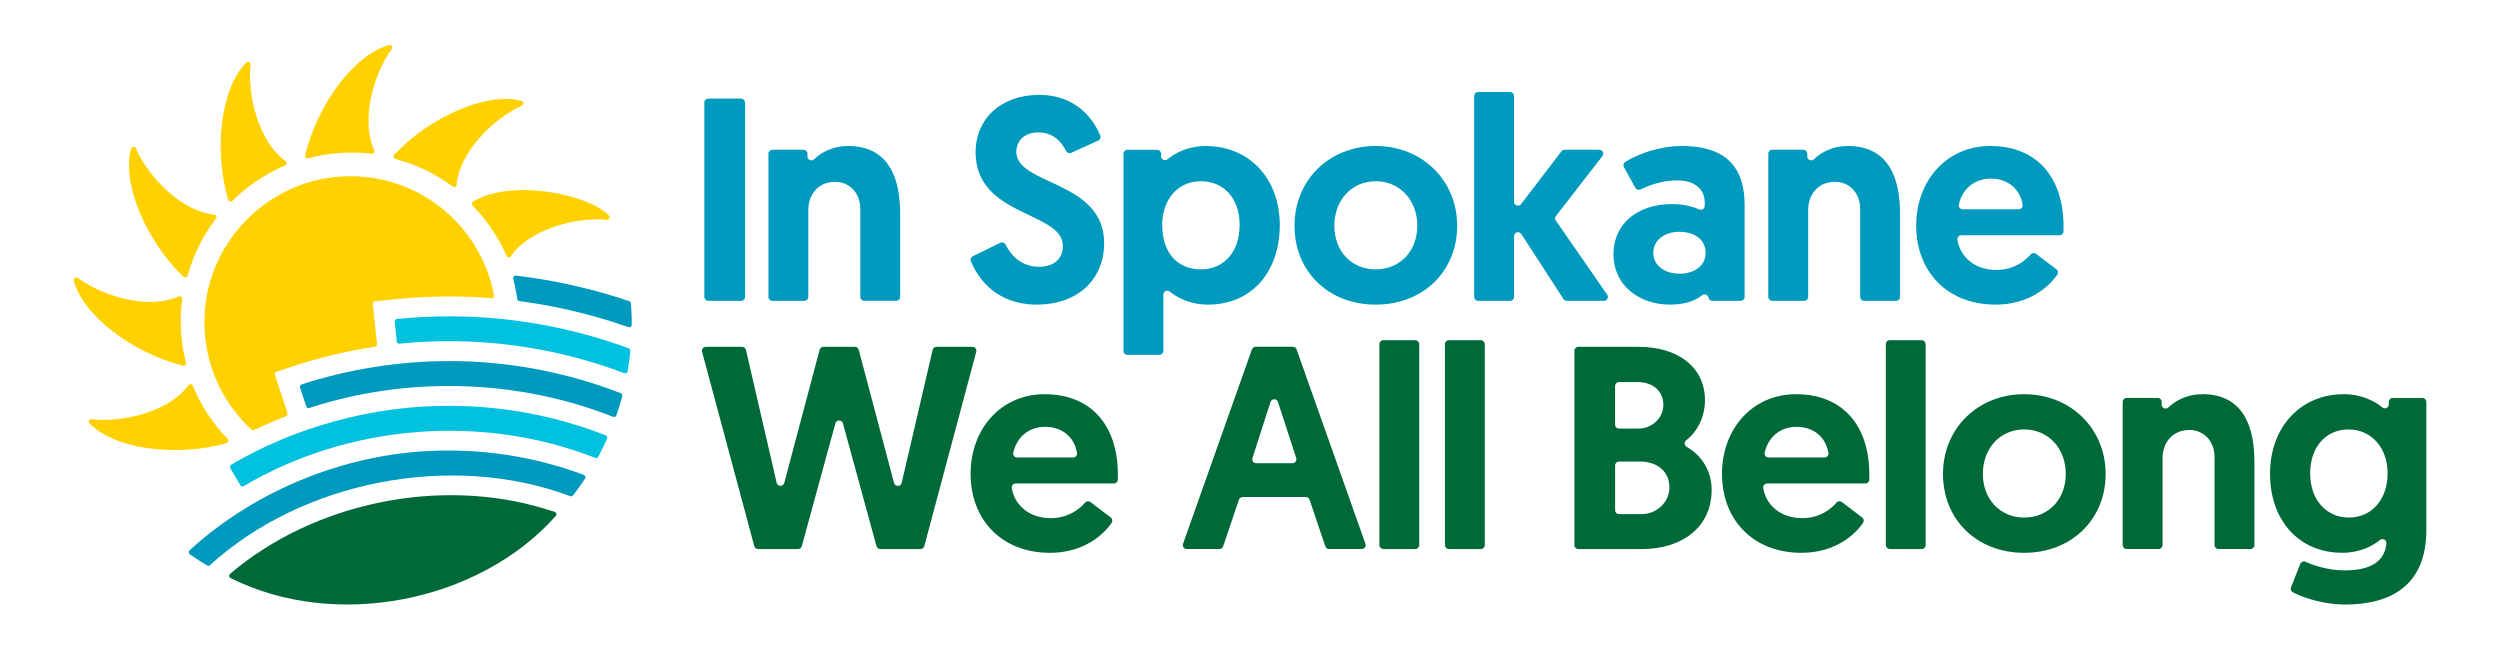
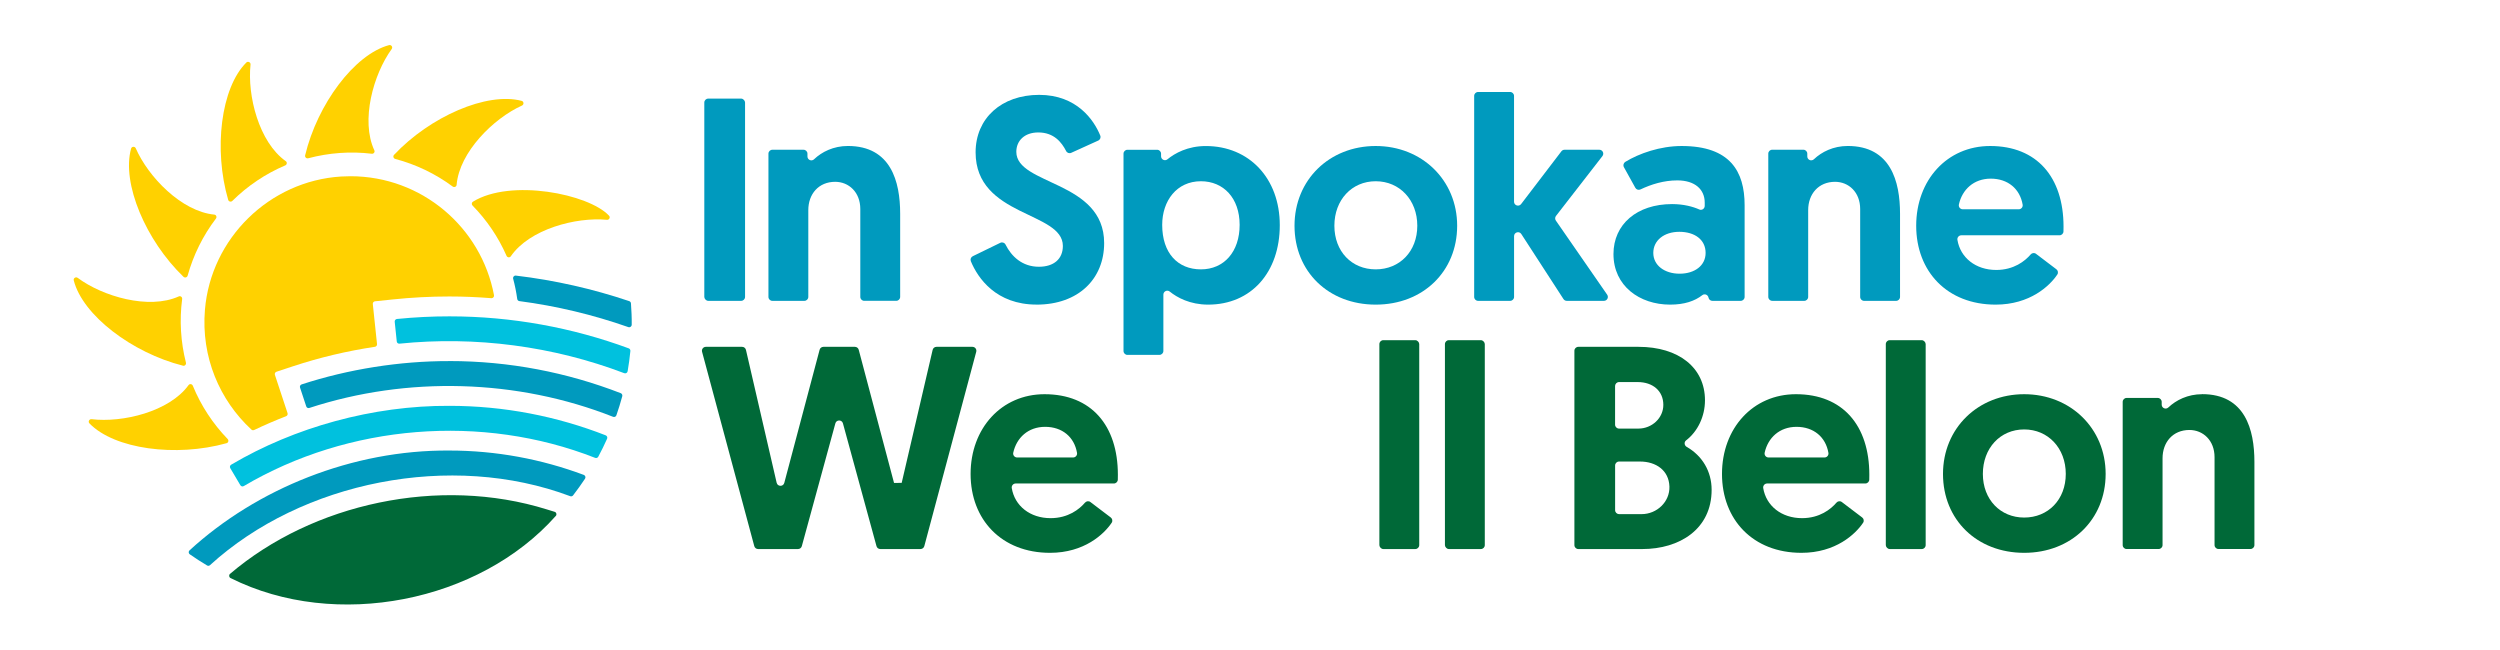
<svg xmlns="http://www.w3.org/2000/svg" id="Layer_1" viewBox="0 0 789 205">
  <rect x="222.28" y="31.12" width="12.86" height="63.83" rx="1.24" ry="1.24" fill="#009abe" stroke-width="0" />
  <path d="M256.93,50.26c-.8.76-2.1.21-2.1-.89v-.87c0-.69-.56-1.24-1.24-1.24h-9.83c-.69,0-1.24.56-1.24,1.24v45.21c0,.69.56,1.24,1.24,1.24h10.1c.69,0,1.24-.56,1.24-1.24v-27.39c0-5.11,3.28-8.94,8.48-8.94,4.29,0,7.93,3.28,7.93,8.57v27.75c0,.69.56,1.24,1.24,1.24h10.1c.69,0,1.24-.56,1.24-1.24v-26.29c0-10.12-2.92-21.34-16.5-21.34-4.57,0-8.24,1.88-10.66,4.18Z" fill="#009abe" stroke-width="0" />
  <path d="M327.13,96.14c13.31,0,21.34-8.21,21.34-19.42,0-19.79-27.72-18.23-27.72-28.81,0-3.46,2.55-6.11,6.93-6.11,4.92,0,7.35,3.07,8.79,5.87.3.59,1.01.84,1.61.56l8.51-3.86c.61-.27.9-.97.65-1.59-1.97-4.87-7.39-12.84-19.28-12.84s-20.06,7.39-20.06,18.14c0,20.43,27.54,18.6,27.54,29.54,0,4.1-2.83,6.57-7.57,6.57-5.24,0-8.66-3.26-10.53-7.01-.3-.6-1.04-.84-1.64-.55l-8.69,4.23c-.59.29-.86.98-.61,1.59,2.2,5.34,7.97,13.68,20.74,13.68Z" fill="#009abe" stroke-width="0" />
  <path d="M355.82,112h10.1c.69,0,1.24-.56,1.24-1.24v-17.77c0-1.04,1.2-1.63,2.01-.97,2.31,1.87,6.37,4.12,12.12,4.12,13.68,0,22.61-10.3,22.61-25.07s-9.66-24.98-23.34-24.98c-5.74,0-9.79,2.28-12.12,4.19-.81.66-2.01.07-2.01-.97v-.8c0-.69-.56-1.24-1.24-1.24h-9.37c-.69,0-1.24.56-1.24,1.24v62.26c0,.69.56,1.24,1.24,1.24ZM379.01,57.2c7.11,0,12.22,5.29,12.22,13.77s-4.92,14.04-12.22,14.04-12.22-5.11-12.22-14.04c0-7.57,4.56-13.77,12.22-13.77Z" fill="#009abe" stroke-width="0" />
  <path d="M434.17,96.14c14.95,0,25.71-10.49,25.71-24.89s-11.12-25.17-25.71-25.17-25.62,10.67-25.62,25.17,10.76,24.89,25.62,24.89ZM434.17,57.2c7.57,0,13.13,5.93,13.13,14.04s-5.56,13.77-13.13,13.77-13.04-5.65-13.04-13.77,5.47-14.04,13.04-14.04Z" fill="#009abe" stroke-width="0" />
  <path d="M466.5,94.95h10.1c.69,0,1.24-.56,1.24-1.24v-19.18c0-1.24,1.61-1.71,2.28-.68l13.31,20.53c.23.35.62.57,1.04.57h11.73c1,0,1.59-1.12,1.02-1.95l-16.19-23.38c-.31-.45-.29-1.04.04-1.47l14.66-18.89c.63-.82.05-2-.98-2h-10.98c-.39,0-.75.18-.99.49l-12.72,16.66c-.72.94-2.23.43-2.23-.75V30.27c0-.69-.56-1.24-1.24-1.24h-10.1c-.69,0-1.24.56-1.24,1.24v63.44c0,.69.56,1.24,1.24,1.24Z" fill="#009abe" stroke-width="0" />
  <path d="M536.3,66.11c-2.01-.9-4.99-1.7-8.58-1.7-11.12,0-18.51,6.38-18.51,15.77,0,10.03,8.21,15.96,17.87,15.96,4.51,0,7.78-1.12,10.17-2.99.69-.54,1.71-.17,1.93.68l.05.2c.14.54.64.92,1.2.92h8.93c.69,0,1.24-.56,1.24-1.24v-28.94c0-10.67-4.56-18.69-19.88-18.69-6.75,0-13.42,2.34-17.77,5-.57.35-.77,1.08-.45,1.67l3.61,6.52c.32.58,1.04.8,1.63.51,3.35-1.59,7.33-2.85,11.61-2.85,5.56,0,8.66,2.83,8.66,7.02v1.02c0,.89-.91,1.51-1.72,1.14ZM538.29,79.82c0,4.01-3.46,6.56-8.21,6.56s-8.3-2.64-8.3-6.56,3.37-6.66,8.21-6.66,8.3,2.46,8.3,6.66Z" fill="#009abe" stroke-width="0" />
  <path d="M559.32,94.95h10.1c.69,0,1.24-.56,1.24-1.24v-27.39c0-5.11,3.28-8.94,8.48-8.94,4.29,0,7.93,3.28,7.93,8.57v27.76c0,.69.56,1.24,1.24,1.24h10.1c.69,0,1.24-.56,1.24-1.24v-26.3c0-10.12-2.92-21.34-16.5-21.34-4.57,0-8.24,1.88-10.67,4.18-.8.76-2.1.21-2.1-.89v-.87c0-.69-.56-1.24-1.24-1.24h-9.83c-.69,0-1.24.56-1.24,1.24v45.21c0,.69.56,1.24,1.24,1.24Z" fill="#009abe" stroke-width="0" />
  <path d="M629.83,96.14c10.8,0,17.06-5.9,19.46-9.5.36-.54.22-1.27-.3-1.66l-6.42-4.87c-.53-.41-1.28-.3-1.71.21-1.76,2.07-5.3,4.88-10.85,4.88-6.48,0-11.33-3.88-12.25-9.5-.12-.75.47-1.44,1.23-1.44h31c.67,0,1.22-.54,1.24-1.21.02-.51.02-1.02.02-1.53,0-15.59-8.39-25.44-23.16-25.44-13.59,0-23.34,10.76-23.34,25.17s9.76,24.89,25.07,24.89ZM618.22,64.55c1.04-4.72,4.69-8.17,10.07-8.17s9.21,3.2,10.06,8.22c.13.76-.47,1.45-1.23,1.45h-17.67c-.79,0-1.39-.73-1.22-1.5Z" fill="#009abe" stroke-width="0" />
-   <path d="M282.16,152.42l-11.15-42.04c-.14-.54-.64-.92-1.2-.92h-9.94c-.56,0-1.05.38-1.2.92l-11.15,42.02c-.33,1.25-2.12,1.22-2.41-.04l-9.69-41.94c-.13-.56-.63-.96-1.21-.96h-11.44c-.82,0-1.41.77-1.2,1.56l16.48,61.34c.15.54.64.92,1.2.92h12.6c.56,0,1.05-.37,1.2-.91l10.59-38.75c.33-1.22,2.06-1.22,2.39,0l10.59,38.75c.15.54.64.91,1.2.91h12.69c.56,0,1.05-.38,1.2-.92l16.39-61.34c.21-.79-.38-1.56-1.2-1.56h-11.35c-.58,0-1.08.4-1.21.96l-9.77,41.97c-.29,1.26-2.08,1.29-2.41.04Z" fill="#006938" stroke-width="0" />
+   <path d="M282.16,152.42l-11.15-42.04c-.14-.54-.64-.92-1.2-.92h-9.94c-.56,0-1.05.38-1.2.92l-11.15,42.02c-.33,1.25-2.12,1.22-2.41-.04l-9.69-41.94c-.13-.56-.63-.96-1.21-.96h-11.44c-.82,0-1.41.77-1.2,1.56l16.48,61.34c.15.54.64.92,1.2.92h12.6c.56,0,1.05-.37,1.2-.91l10.59-38.75c.33-1.22,2.06-1.22,2.39,0l10.59,38.75c.15.54.64.91,1.2.91h12.69c.56,0,1.05-.38,1.2-.92l16.39-61.34c.21-.79-.38-1.56-1.2-1.56h-11.35c-.58,0-1.08.4-1.21.96l-9.77,41.97Z" fill="#006938" stroke-width="0" />
  <path d="M329.66,124.41c-13.59,0-23.34,10.76-23.34,25.17s9.76,24.89,25.07,24.89c10.8,0,17.06-5.9,19.46-9.5.36-.54.22-1.27-.3-1.66l-6.42-4.87c-.53-.41-1.28-.3-1.72.21-1.76,2.07-5.3,4.88-10.85,4.88-6.48,0-11.33-3.88-12.25-9.5-.12-.75.47-1.44,1.23-1.44h31c.67,0,1.22-.54,1.24-1.21.02-.51.02-1.02.02-1.53,0-15.59-8.39-25.44-23.16-25.44ZM338.67,144.38h-17.67c-.79,0-1.39-.73-1.22-1.5,1.04-4.72,4.69-8.17,10.07-8.17s9.21,3.2,10.06,8.22c.13.76-.47,1.45-1.23,1.45Z" fill="#006938" stroke-width="0" />
-   <path d="M395.1,110.28l-21.73,61.34c-.29.81.31,1.65,1.17,1.65h10.3c.53,0,1-.34,1.18-.84l4.99-14.73c.17-.5.64-.84,1.18-.84h19.92c.53,0,1,.34,1.18.84l4.99,14.73c.17.5.64.84,1.18.84h10.3c.86,0,1.46-.85,1.17-1.66l-21.73-61.34c-.18-.5-.64-.83-1.17-.83h-11.74c-.53,0-.99.33-1.17.83ZM403.33,126.87l5.76,17.7c.26.8-.34,1.62-1.18,1.62h-11.45c-.84,0-1.44-.82-1.18-1.62l5.69-17.7c.37-1.15,1.99-1.15,2.36,0Z" fill="#006938" stroke-width="0" />
  <rect x="435.33" y="107.36" width="12.58" height="65.92" rx="1.24" ry="1.24" fill="#006938" stroke-width="0" />
  <rect x="456.02" y="107.36" width="12.58" height="65.92" rx="1.24" ry="1.24" fill="#006938" stroke-width="0" />
  <path d="M538.09,126.33c0-10.3-8.3-16.87-20.97-16.87h-19c-.69,0-1.24.56-1.24,1.24v61.34c0,.69.56,1.24,1.24,1.24h20.19c11.76,0,21.88-6.29,21.88-18.69,0-5.85-2.97-10.76-7.87-13.56-.76-.44-.89-1.5-.2-2.04,3.68-2.82,5.97-7.57,5.97-12.66ZM509.73,121.82c0-.69.56-1.24,1.24-1.24h5.87c4.81,0,8.09,2.81,8.11,7.16.02,4.21-3.63,7.52-7.84,7.52h-6.15c-.69,0-1.24-.56-1.24-1.24v-12.2ZM518.08,162.25h-7.11c-.69,0-1.24-.56-1.24-1.24v-14.11c0-.69.56-1.24,1.24-1.24h6.6c5.09,0,9.13,2.8,9.3,7.89.15,4.82-3.96,8.71-8.78,8.71Z" fill="#006938" stroke-width="0" />
  <path d="M568.54,174.47c10.8,0,17.06-5.9,19.46-9.5.36-.54.22-1.27-.3-1.66l-6.42-4.87c-.53-.41-1.28-.3-1.71.21-1.76,2.07-5.3,4.88-10.85,4.88-6.48,0-11.33-3.88-12.25-9.5-.12-.75.47-1.44,1.23-1.44h31c.67,0,1.22-.54,1.24-1.21.02-.51.02-1.02.02-1.53,0-15.59-8.39-25.44-23.16-25.44-13.59,0-23.34,10.76-23.34,25.17s9.76,24.89,25.07,24.89ZM556.92,142.88c1.04-4.72,4.69-8.17,10.07-8.17s9.21,3.2,10.06,8.22c.13.76-.47,1.45-1.23,1.45h-17.67c-.79,0-1.39-.73-1.22-1.5Z" fill="#006938" stroke-width="0" />
  <rect x="595.16" y="107.36" width="12.58" height="65.92" rx="1.24" ry="1.24" fill="#006938" stroke-width="0" />
  <path d="M638.83,124.41c-14.5,0-25.62,10.67-25.62,25.17s10.76,24.89,25.62,24.89,25.71-10.49,25.71-24.89-11.12-25.17-25.71-25.17ZM638.83,163.34c-7.48,0-13.04-5.65-13.04-13.77s5.47-14.04,13.04-14.04,13.13,5.93,13.13,14.04-5.56,13.77-13.13,13.77Z" fill="#006938" stroke-width="0" />
  <path d="M695,124.41c-4.57,0-8.24,1.88-10.67,4.18-.8.76-2.1.21-2.1-.89v-.87c0-.69-.56-1.24-1.24-1.24h-9.83c-.69,0-1.24.56-1.24,1.24v45.2c0,.69.56,1.24,1.24,1.24h10.1c.69,0,1.24-.56,1.24-1.24v-27.39c0-5.11,3.28-8.94,8.48-8.94,4.29,0,7.93,3.28,7.93,8.57v27.75c0,.69.56,1.24,1.24,1.24h10.1c.69,0,1.24-.56,1.24-1.24v-26.29c0-10.12-2.92-21.34-16.5-21.34Z" fill="#006938" stroke-width="0" />
-   <path d="M764.51,125.6h-9.37c-.69,0-1.24.56-1.24,1.24v.78c0,1.04-1.2,1.63-2.01.97-2.37-1.94-6.48-4.18-12.22-4.18-13.59,0-23.25,10.39-23.25,25.07s9.03,24.98,22.8,24.98c5.65,0,9.61-2.2,11.88-4.03.86-.69,2.13-.04,2.04,1.05-.04.54-.11,1.05-.22,1.45-1.24,5.46-6.84,7.09-12.88,7.09-5.42,0-10.09-1.68-12.43-2.72-.64-.29-1.39.03-1.65.68l-2.93,7.39c-.24.61.03,1.29.62,1.58,4.28,2.13,10.42,3.84,16.48,3.84,14.04,0,25.62-5.74,25.62-23.52v-40.43c0-.69-.56-1.24-1.24-1.24ZM741.31,163.34c-7.11,0-12.22-5.56-12.22-13.95s5.01-13.86,12.13-13.86,12.31,5.74,12.31,13.86-4.92,13.95-12.22,13.95Z" fill="#006938" stroke-width="0" />
  <path d="M199.37,102.52c.03-2.27-.08-4.54-.24-6.78-.02-.32-.24-.59-.54-.7-11.5-3.87-23.48-6.6-35.79-8.06-.55-.07-.99.45-.85.99.56,2.09.99,4.22,1.29,6.4.05.34.32.61.66.66,11.73,1.54,23.26,4.3,34.41,8.21.5.18,1.04-.19,1.05-.72Z" fill="#009abe" stroke-width="0" />
  <path d="M79.34,135.58c.15.14.34.21.53.21.12,0,.23-.03.34-.08,3.31-1.58,6.67-3.03,10.08-4.35.39-.15.59-.57.46-.97l-3.99-12.08c-.14-.41.09-.85.5-.99l5.21-1.72c8.41-2.78,17.09-4.83,25.86-6.15.41-.06.7-.43.66-.85l-1.33-12.65c-.05-.43.27-.82.7-.86l5.46-.57c5.97-.63,12.03-.95,18.01-.95,4.43,0,8.85.19,13.24.54.02,0,.04,0,.06,0,.48,0,.87-.44.78-.93-4.01-21.38-22.76-37.55-45.3-37.56-.99,0-1.99.03-2.99.09-22.57,1.42-41.04,19.48-42.94,42.01-1.26,14.96,4.64,28.59,14.65,37.84Z" fill="#ffd100" stroke-width="0" />
  <path d="M198.08,117.2c.36-2.12.66-4.26.87-6.43.03-.36-.18-.7-.52-.83-17.76-6.54-36.85-10.1-56.59-10.1-5.48,0-11,.27-16.56.83-.43.04-.75.44-.71.87l.65,6.23c.04.43.42.73.85.69,24-2.45,48.52.8,70.95,9.32.46.17.97-.11,1.05-.59Z" fill="#00c1de" stroke-width="0" />
  <path d="M141.81,113.96c-15.63-.04-31.95,2.57-46.62,7.36-.41.14-.64.59-.5,1l1.96,5.94c.13.41.57.63.98.49,30.93-10.09,65.57-9.16,95.87,2.8.41.16.88-.05,1.03-.47.69-1.98,1.31-3.99,1.86-6.04.1-.39-.11-.81-.48-.95-16.9-6.55-35.17-10.14-54.09-10.14Z" fill="#009abe" stroke-width="0" />
  <path d="M75.87,153.14c.22.37.69.49,1.06.27,33.08-19.53,75.19-22.93,110.9-8.91.37.14.79,0,.98-.35,1-1.86,1.93-3.76,2.79-5.69.18-.41-.02-.9-.44-1.07-15.41-6.02-32.09-9.31-49.36-9.31-24.11-.12-48.87,6.77-68.85,18.58-.37.22-.5.71-.28,1.08l3.19,5.4Z" fill="#00c1de" stroke-width="0" />
  <path d="M59.9,174.94c1.77,1.24,3.59,2.41,5.45,3.52.3.18.67.14.93-.1,29.01-26.46,76.14-35.87,113.69-21.76.32.12.68.02.89-.25,1.32-1.71,2.58-3.47,3.78-5.28.28-.42.09-1.01-.39-1.19-13.32-4.97-27.65-7.69-42.49-7.69-30.46-.21-60.65,11.99-81.95,31.51-.37.34-.33.95.08,1.24Z" fill="#009abe" stroke-width="0" />
  <path d="M175.42,162.82c.37-.42.19-1.1-.34-1.28-.81-.27-1.63-.52-2.46-.76-34-10.62-73.94-1.9-100.02,20.33-.43.37-.34,1.07.16,1.32,33.24,16.66,78.58,7.51,102.66-19.62Z" fill="#006938" stroke-width="0" />
  <path d="M149.25,63.66c-.42.26-.47.86-.12,1.21,4.48,4.58,8.14,9.94,10.73,15.86.24.56,1,.66,1.35.16,5.88-8.57,20.57-12.45,30.34-11.52.73.07,1.16-.81.64-1.32-6.43-6.86-31.05-11.75-42.94-4.39Z" fill="#ffd100" stroke-width="0" />
  <path d="M28.9,132.3c-.73-.09-1.18.78-.68,1.31,7.89,8.16,27.34,10.72,43.29,6.26.57-.16.75-.88.34-1.31-4.68-4.85-8.43-10.55-11-16.83-.23-.57-.98-.68-1.34-.19-6.09,8.41-20.87,11.93-30.61,10.75Z" fill="#ffd100" stroke-width="0" />
  <path d="M57.74,115.42c.58.15,1.09-.39.94-.97-1.65-6.53-2.08-13.34-1.19-20.07.08-.61-.51-1.08-1.07-.83-9.46,4.27-24.03,0-31.9-5.86-.59-.44-1.42.1-1.24.81,2.81,11,18.42,22.86,34.46,26.91Z" fill="#ffd100" stroke-width="0" />
  <path d="M57.92,87.36c.43.41,1.14.2,1.3-.37,1.81-6.49,4.82-12.61,8.93-18.01.37-.49.09-1.19-.52-1.25-10.34-.99-20.86-11.93-24.78-20.92-.3-.68-1.28-.62-1.48.09-3.02,10.94,4.63,28.99,16.55,40.47Z" fill="#ffd100" stroke-width="0" />
  <path d="M77.76,19.72c-8.07,7.99-10.39,27.47-5.74,43.36.17.57.89.74,1.31.32,4.79-4.73,10.44-8.55,16.69-11.2.56-.24.67-.99.17-1.34-8.49-5.99-12.18-20.73-11.12-30.48.08-.75-.83-1.14-1.32-.66Z" fill="#ffd100" stroke-width="0" />
  <path d="M122.79,14.24c-10.96,2.94-22.64,18.69-26.49,34.78-.14.58.4,1.08.98.93,6.51-1.73,13.31-2.24,20.05-1.43.61.07,1.07-.53.81-1.08-4.39-9.41-.29-24.03,5.48-31.97.44-.62-.14-1.41-.83-1.23Z" fill="#ffd100" stroke-width="0" />
  <path d="M164.63,31.83c-10.98-2.89-28.93,4.98-40.27,17.04-.41.43-.19,1.14.39,1.29,6.51,1.73,12.67,4.67,18.12,8.71.49.36,1.19.07,1.24-.53.86-10.35,11.68-21,20.63-25.03.67-.3.61-1.29-.11-1.48Z" fill="#ffd100" stroke-width="0" />
</svg>